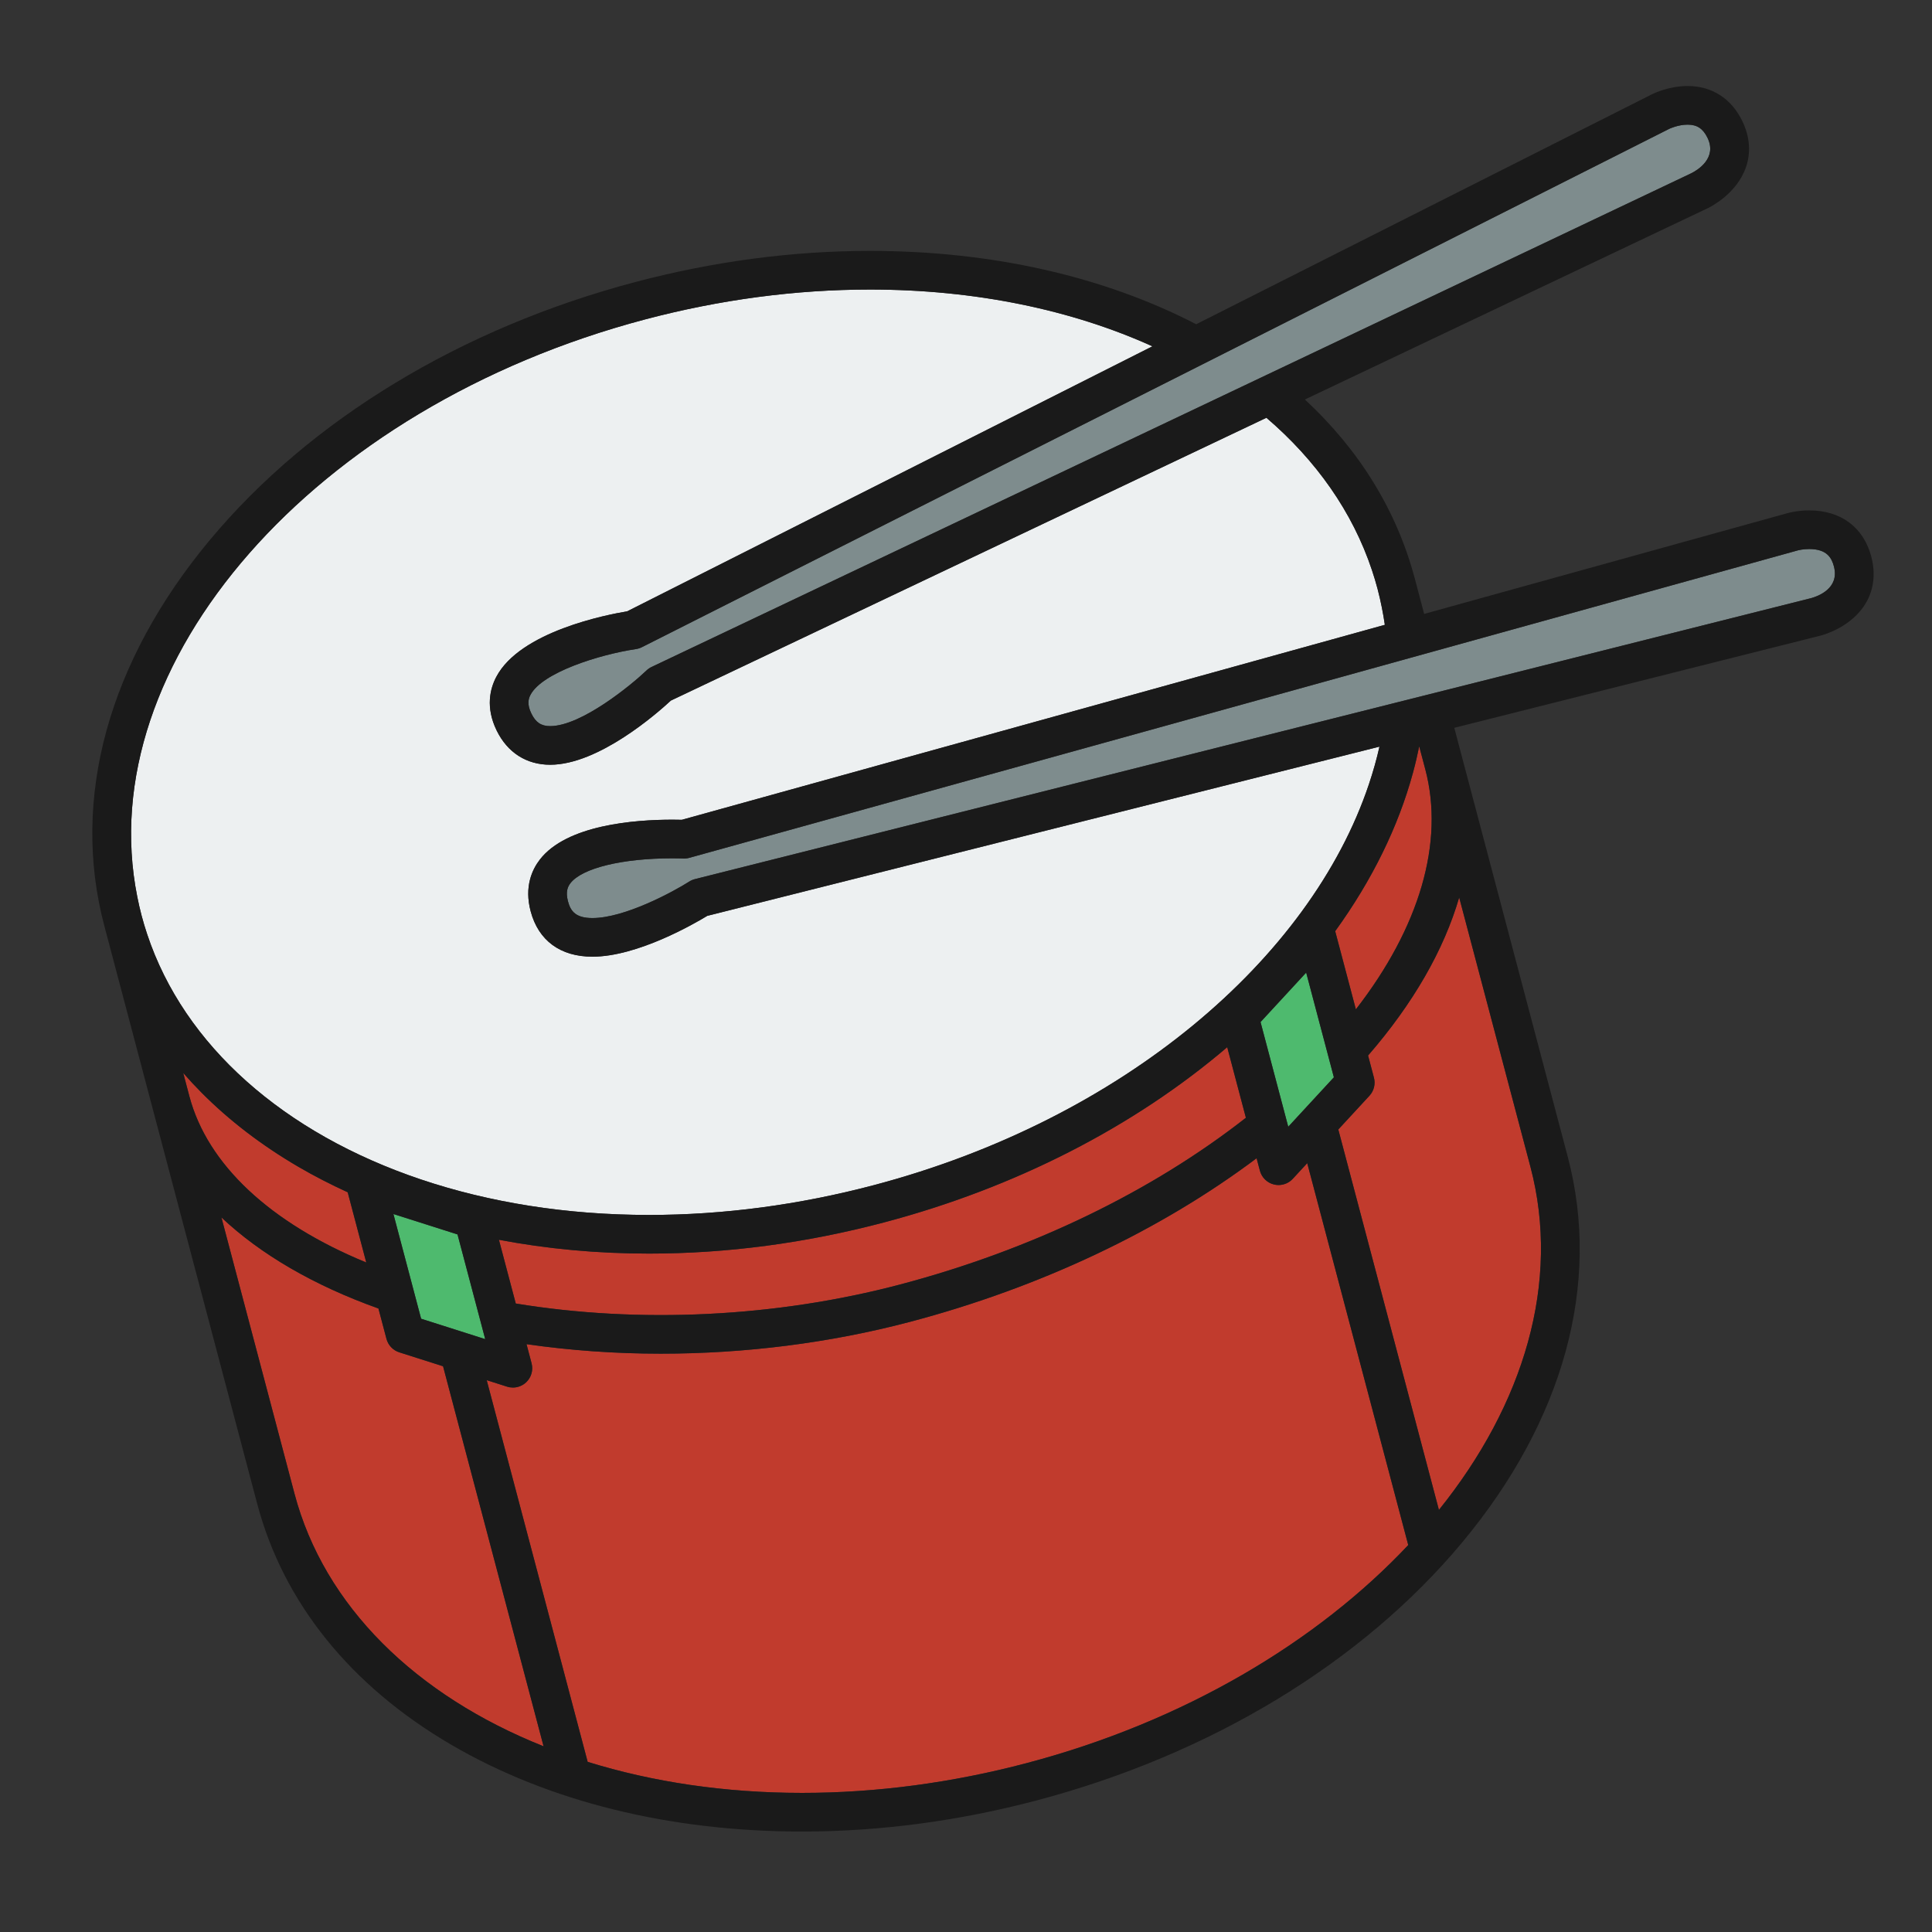
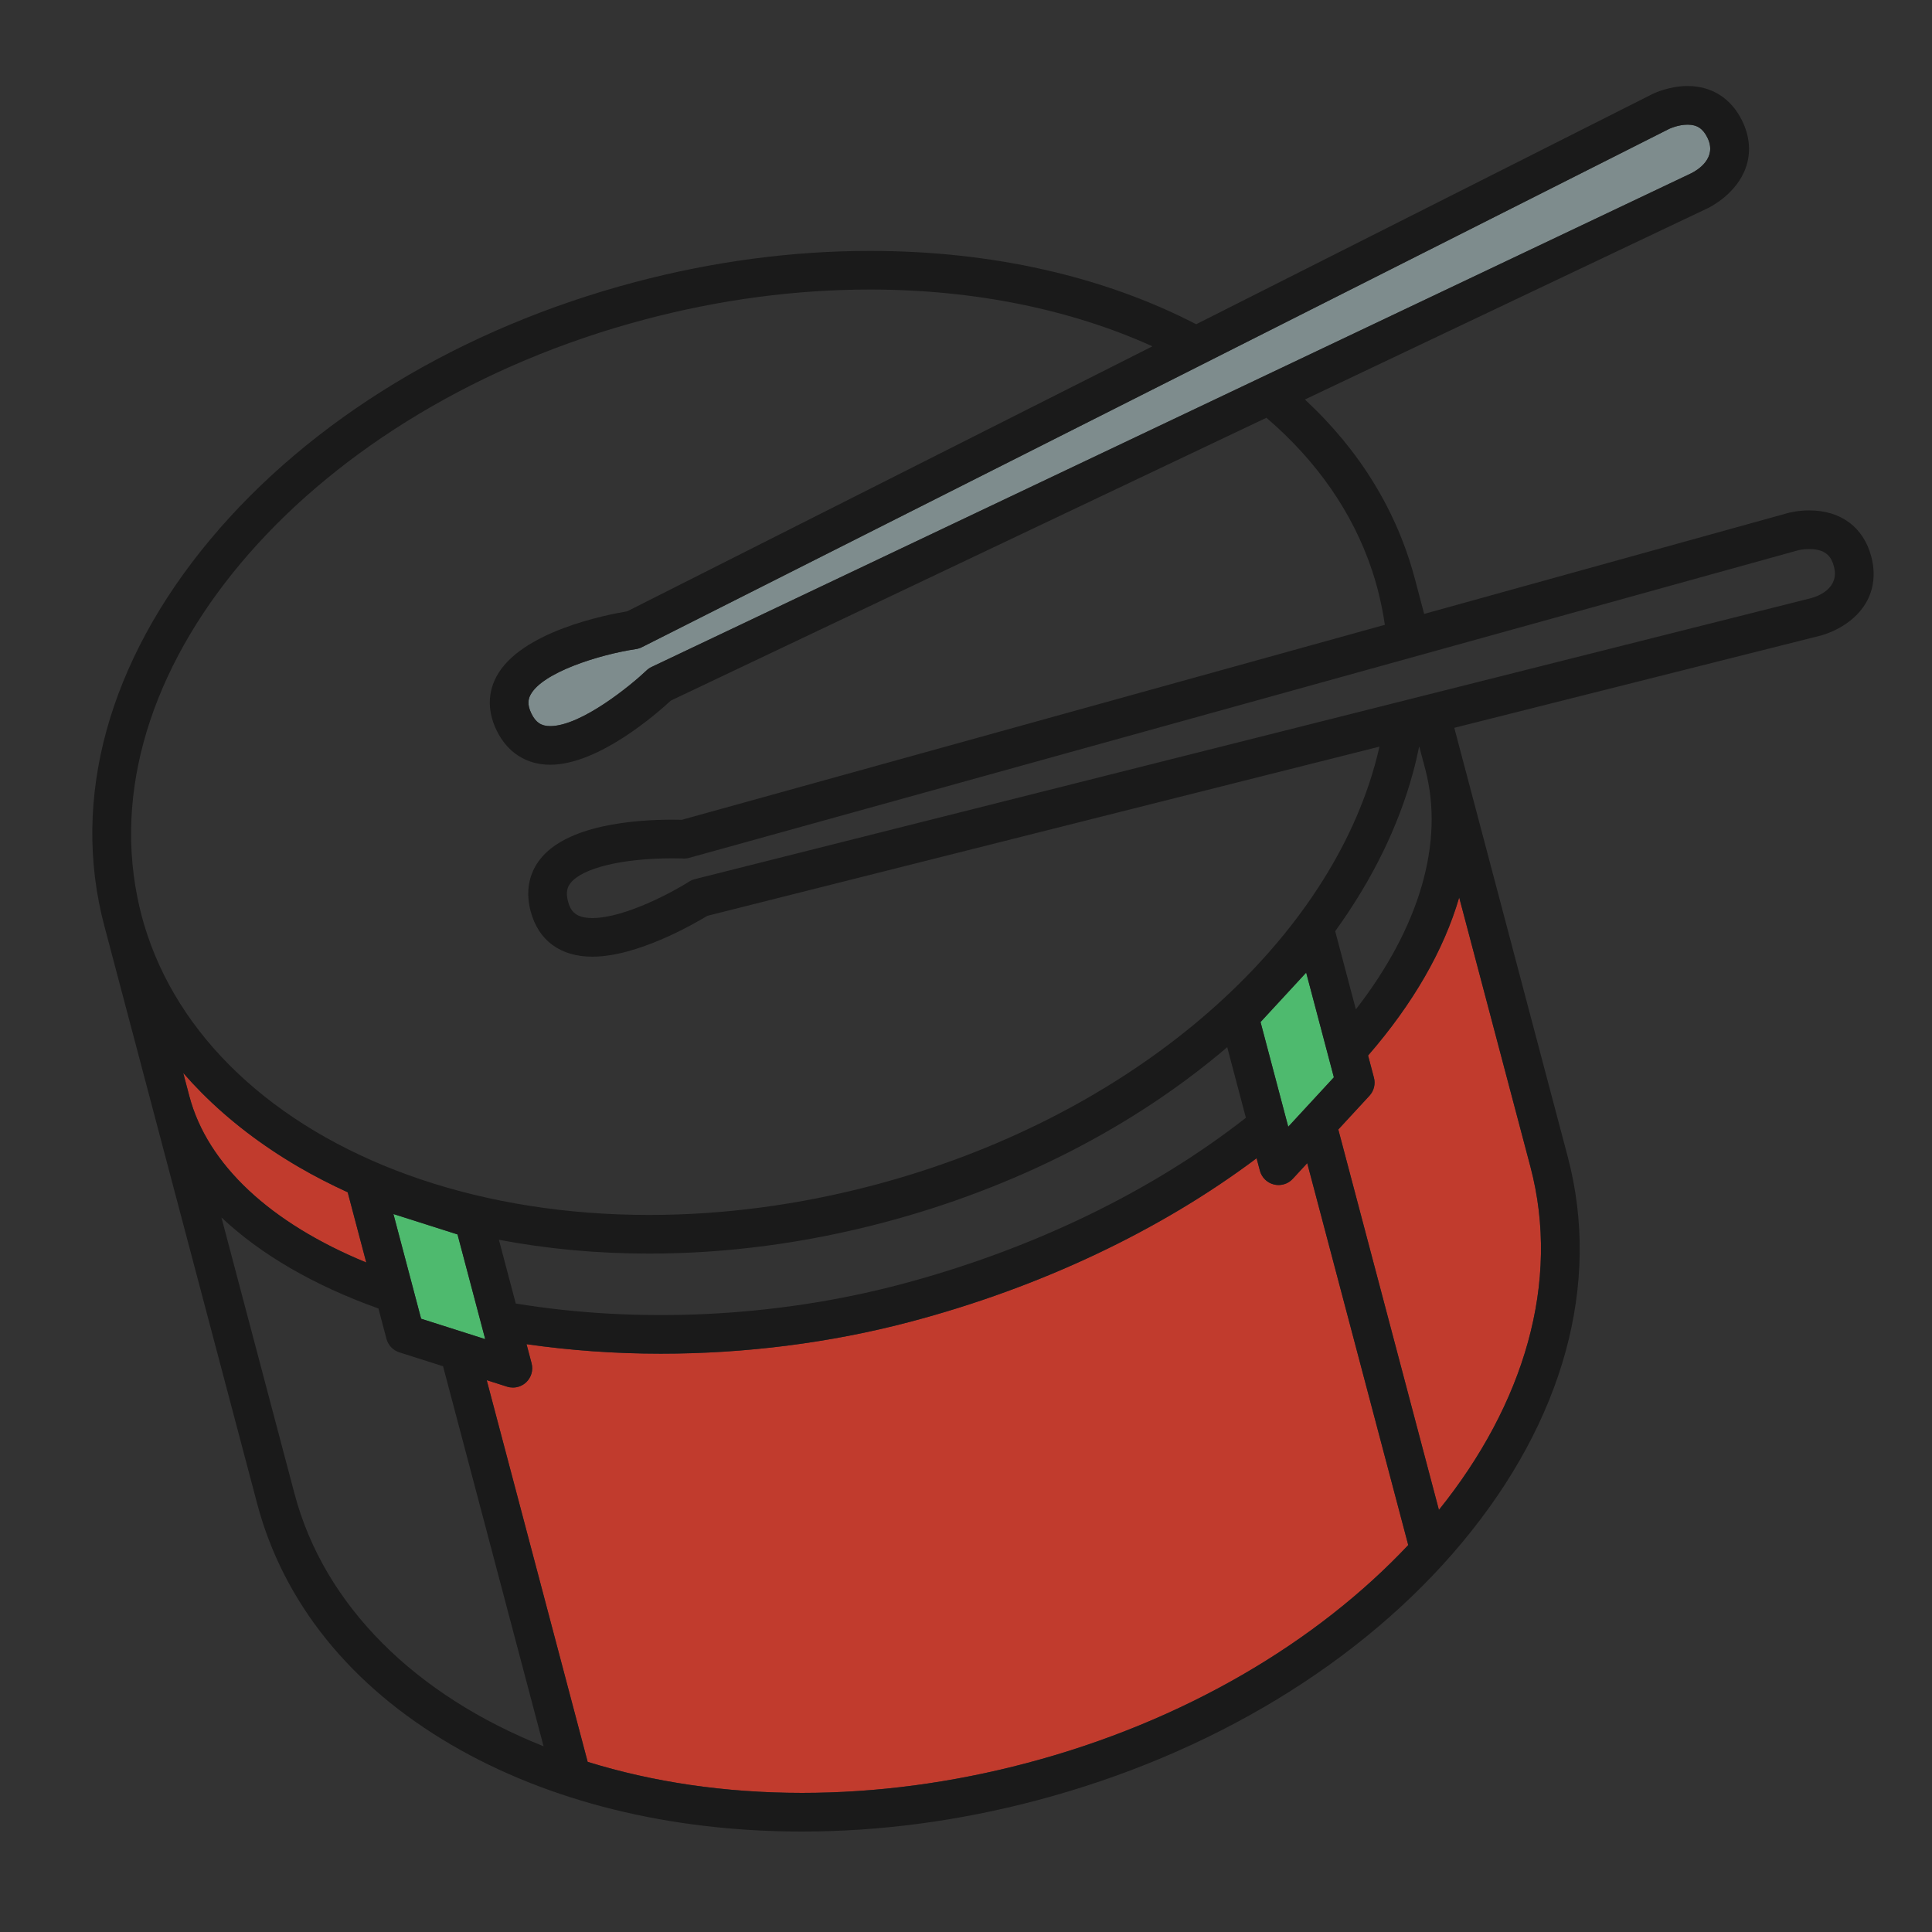
<svg xmlns="http://www.w3.org/2000/svg" enable-background="new 0 0 500 500" height="500px" id="Layer_1" version="1.1" viewBox="0 0 500 500" width="500px" xml:space="preserve">
  <rect x="0" y="0" width="500" height="500" fill="#333333" stroke="none" />
  <g>
    <g>
      <path d="M396.07,301.949l-18.434-69.688c-3.963,13.606-11.894,27.439-23.579,40.906l1.518,5.737    c0.437,1.652-0.001,3.414-1.16,4.67l-8.063,8.736l26.039,98.453C394.378,363.438,403.971,331.821,396.07,301.949z" fill="#C13B2D" />
      <path d="M334.564,305.08c-0.958,1.038-2.297,1.608-3.674,1.608c-0.401,0-0.806-0.048-1.205-0.147    c-1.771-0.439-3.162-1.81-3.629-3.574l-0.851-3.216c-24.896,18.684-55.852,33.387-89.639,42.324    c-20.788,5.498-42.842,8.255-64.546,8.255c-11.777,0.001-23.44-0.835-34.757-2.46l1.31,4.95c0.466,1.764-0.065,3.643-1.387,4.9    c-0.944,0.898-2.183,1.378-3.447,1.378c-0.507,0-1.019-0.077-1.517-0.235l-5.263-1.676l26.127,98.779    c16.771,5.207,35.5,8.031,55.457,8.033c0.004,0,0.01,0,0.015,0c19.236,0,38.82-2.601,58.211-7.729    c40.713-10.768,75.079-31.324,98.684-56.409l-26.143-98.84L334.564,305.08z" fill="#C13B2D" />
-       <path d="M103.335,349.984c-1.628-0.519-2.879-1.834-3.316-3.486l-2.079-7.858    c-16.73-5.978-30.498-14.004-40.633-23.565l18.906,71.477c7.703,29.123,31.43,52.236,64.464,65.388l-26.013-98.348    L103.335,349.984z" fill="#C13B2D" />
-       <path d="M368.872,199.125l-0.001-0.003l-1.582-5.979c-0.458,2.275-0.991,4.55-1.608,6.823    c-3.784,13.929-10.537,27.756-20.134,41.025l5.352,20.23C367.348,240.038,373.868,218.014,368.872,199.125z" fill="#C13B2D" />
-       <path d="M233.01,332.407c34.056-9.009,65.053-24.038,89.427-43.127l-4.833-18.269    c-24.14,20.598-54.787,36.349-88.837,45.355c-20.225,5.349-40.676,8.062-60.785,8.062c-13.466,0-26.483-1.221-38.864-3.575    l4.363,16.497C165.459,342.594,200.794,340.929,233.01,332.407z" fill="#C13B2D" />
      <path d="M94.791,326.733l-4.807-18.171c-4.399-2.017-8.664-4.199-12.749-6.585    c-9.523-5.562-17.879-11.972-24.988-19.109c-1.68-1.688-3.29-3.416-4.829-5.183l1.593,6.024c0.001,0.005,0.004,0.008,0.005,0.013    C53.697,301.425,70.007,316.543,94.791,326.733z" fill="#C13B2D" />
    </g>
-     <path d="M153.324,247.589c-8.308,0-13.99-4.182-15.999-11.775c-1.669-6.309,0.367-10.733,2.369-13.333   c6.933-9.005,24.493-10.35,34.344-10.35c1.03,0,1.859,0.016,2.423,0.032l181.934-50.459c-0.213-1.485-0.471-2.968-0.768-4.447   c-0.326-1.629-0.691-3.256-1.12-4.876c-0.428-1.617-0.91-3.213-1.436-4.792c-5.026-15.113-14.469-28.466-27.322-39.47   L173.619,181.31c-3.553,3.292-18.7,16.606-31.232,16.606c-6.133,0-11.05-3.143-13.845-8.85c-2.951-6.028-1.689-10.874-0.11-13.878   c6.191-11.78,28.676-16.117,33.879-16.974l135.938-68.587c-20.816-9.424-45.797-14.694-73.068-14.694   c-19.247,0-38.837,2.601-58.228,7.729c-85.871,22.713-143.538,88.952-131.42,149.444c0.326,1.629,0.691,3.255,1.12,4.876   c0.428,1.617,0.91,3.213,1.435,4.792c4.812,14.466,13.67,27.319,25.692,38.043c24.266,21.646,61.417,34.611,104.204,34.611   c19.246,0,38.837-2.601,58.228-7.729c64.377-17.028,112.899-58.521,128.055-103.714c1.085-3.236,2.005-6.489,2.741-9.755   L183.04,237.021C179.621,239.1,164.945,247.589,153.324,247.589z" fill="#EDF0F1" />
    <g>
      <polygon fill="#4EBA6E" points="124.018,340.678 122.586,335.268 118.407,319.469 101.815,314.187 106.235,330.896 107.744,336.6     108.984,341.288 121.24,345.189 125.576,346.57 125.438,346.051   " />
      <polygon fill="#4EBA6E" points="344.511,276.179 338.037,251.706 326.226,264.502 333.395,291.604 345.206,278.808   " />
    </g>
    <g>
-       <path d="M474.617,146.602c-0.59-2.229-1.81-4.508-6.388-4.508c-1.597,0-2.826,0.309-2.839,0.313l-286.999,79.599    c-0.515,0.143-1.05,0.202-1.582,0.176c-0.007,0-1.064-0.05-2.771-0.05c-13.033,0-23.403,2.532-26.42,6.451    c-0.645,0.838-1.299,2.127-0.625,4.675c0.688,2.601,2.028,4.333,6.331,4.333c8.368,0,20.929-6.819,25.063-9.447    c0.45-0.286,0.944-0.499,1.461-0.629l288.884-72.719C470.446,154.324,476.124,152.295,474.617,146.602z" fill="#7E8C8D" />
      <path d="M168.622,172.612L437.719,44.829c1.588-0.796,6.759-3.895,4.168-9.185    c-1.162-2.373-2.698-3.385-5.139-3.385c-2.461,0-4.705,1.062-4.728,1.072L166.116,167.495c-0.477,0.241-0.989,0.403-1.517,0.482    c-9.504,1.425-24.266,6.05-27.318,11.866c-0.511,0.973-0.945,2.401,0.242,4.825c1.129,2.307,2.539,3.248,4.864,3.248    c8.05,0,21.017-10.665,24.925-14.401C167.697,173.146,168.14,172.841,168.622,172.612z" fill="#7E8C8D" />
    </g>
    <path d="M484.285,144.044c-2.01-7.595-7.861-11.951-16.056-11.951c-2.933,0-5.176,0.585-5.449,0.66l-94.209,26.128   l-2.396-9.058c0,0,0-0.001-0.001-0.001c-4.664-17.636-14.36-33.366-28.471-46.43l104.33-49.542   c0.757-0.365,7.464-3.761,9.823-10.58c1.326-3.834,0.984-7.992-0.989-12.022c-2.838-5.796-7.852-8.988-14.12-8.988   c-4.783,0-8.717,1.888-9.175,2.116L309.571,83.914c-24-12.426-52.994-18.981-84.392-18.981c-20.109,0-40.56,2.712-60.785,8.062   c-45.003,11.904-84.073,35.582-110.013,66.671c-26.349,31.581-36.08,67.05-27.398,99.874c0.001,0.003,0.002,0.006,0.002,0.009   l39.559,149.559c6.772,25.604,24.149,47.193,50.253,62.438c25.152,14.688,56.531,22.452,90.744,22.455c0.006,0,0.01,0,0.016,0   c20.098,0,40.544-2.713,60.768-8.062c45.003-11.903,84.072-35.58,110.013-66.671c26.35-31.581,36.08-67.051,27.399-99.875   l-27.199-102.828v0l-2.171-8.208l94.833-23.872c0.814-0.21,8.057-2.23,11.703-8.456   C484.955,152.528,485.433,148.384,484.285,144.044z M372.391,390.764l-26.039-98.453l8.063-8.736   c1.159-1.256,1.597-3.018,1.16-4.67l-1.518-5.737c11.686-13.467,19.616-27.3,23.579-40.906l18.434,69.688   C403.971,331.821,394.378,363.438,372.391,390.764z M265.77,456.271c-19.391,5.129-38.976,7.729-58.211,7.729   c-0.004,0-0.01,0-0.015,0c-19.958-0.002-38.687-2.826-55.457-8.033l-26.127-98.779l5.263,1.676   c0.498,0.158,1.009,0.235,1.517,0.235c1.264,0,2.503-0.479,3.447-1.378c1.322-1.258,1.854-3.137,1.387-4.9l-1.31-4.95   c11.316,1.625,22.979,2.461,34.757,2.46c21.704,0,43.758-2.757,64.546-8.255c33.788-8.938,64.744-23.641,89.639-42.324l0.851,3.216   c0.467,1.765,1.857,3.135,3.629,3.574c0.399,0.1,0.804,0.147,1.205,0.147c1.377,0,2.716-0.57,3.674-1.608l3.746-4.059l26.143,98.84   C340.849,424.946,306.482,445.503,265.77,456.271z M76.213,386.551l-18.906-71.477c10.135,9.562,23.903,17.588,40.633,23.565   l2.079,7.858c0.437,1.652,1.688,2.968,3.316,3.486l11.329,3.606l26.013,98.348C107.643,438.787,83.916,415.674,76.213,386.551z    M225.18,74.933c27.271,0,52.252,5.271,73.068,14.694l-135.938,68.587c-5.204,0.857-27.688,5.193-33.879,16.974   c-1.579,3.004-2.841,7.85,0.11,13.878c2.795,5.707,7.712,8.85,13.845,8.85c12.532,0,27.679-13.315,31.232-16.606l154.131-73.191   c12.854,11.003,22.296,24.357,27.322,39.47c0.525,1.58,1.008,3.176,1.436,4.792c0.429,1.62,0.794,3.247,1.12,4.876   c0.297,1.479,0.555,2.961,0.768,4.447l-181.934,50.459c-0.564-0.016-1.394-0.032-2.423-0.032c-9.851,0-27.411,1.345-34.344,10.35   c-2.002,2.6-4.038,7.024-2.369,13.333c2.008,7.593,7.69,11.775,15.999,11.775c11.621,0,26.297-8.489,29.716-10.568l173.966-43.791   c-0.736,3.266-1.656,6.519-2.741,9.755c-15.155,45.193-63.678,86.686-128.055,103.714c-19.391,5.129-38.982,7.729-58.228,7.729   c-42.787,0-79.938-12.966-104.204-34.611c-12.022-10.724-20.88-23.577-25.692-38.043c-0.525-1.579-1.007-3.175-1.435-4.792   c-0.429-1.621-0.794-3.247-1.12-4.876c-12.118-60.493,45.549-126.731,131.42-149.444C186.343,77.533,205.933,74.933,225.18,74.933z    M432.021,33.332c0.022-0.011,2.267-1.072,4.728-1.072c2.44,0,3.977,1.012,5.139,3.385c2.591,5.29-2.58,8.389-4.168,9.185   L168.622,172.612c-0.482,0.229-0.924,0.534-1.31,0.902c-3.908,3.736-16.875,14.401-24.925,14.401c-2.325,0-3.734-0.941-4.864-3.248   c-1.187-2.423-0.752-3.852-0.242-4.825c3.052-5.816,17.814-10.441,27.318-11.866c0.528-0.079,1.04-0.241,1.517-0.482   L432.021,33.332z M330.917,282.238l-4.691-17.736l11.812-12.796l4.97,18.786l1.504,5.687l0.695,2.629l-11.812,12.796l-1.056-3.99   L330.917,282.238z M125.576,346.57l-4.336-1.381l-12.256-3.901l-7.169-27.102l16.592,5.282l7.031,26.582L125.576,346.57z    M129.118,320.854c12.381,2.354,25.398,3.575,38.864,3.575c20.109,0,40.56-2.713,60.785-8.062   c34.05-9.007,64.697-24.758,88.837-45.355l4.833,18.269c-24.374,19.089-55.371,34.118-89.427,43.127   c-32.216,8.521-67.55,10.187-99.529,4.943L129.118,320.854z M368.871,199.122c0,0.001,0,0.002,0.001,0.003   c4.996,18.89-1.524,40.914-17.974,62.096l-5.352-20.23c9.597-13.269,16.35-27.096,20.134-41.025   c0.617-2.272,1.15-4.547,1.608-6.823L368.871,199.122z M52.246,282.868c7.109,7.138,15.465,13.548,24.988,19.109   c4.085,2.386,8.35,4.568,12.749,6.585l4.807,18.171c-24.784-10.19-41.093-25.309-45.775-43.011   c-0.001-0.005-0.003-0.008-0.005-0.013l-1.593-6.024C48.957,279.452,50.566,281.181,52.246,282.868z M179.848,227.513   c-0.518,0.13-1.011,0.343-1.461,0.629c-4.134,2.628-16.695,9.447-25.063,9.447c-4.303,0-5.644-1.732-6.331-4.333   c-0.674-2.548-0.02-3.837,0.625-4.675c3.017-3.918,13.387-6.451,26.42-6.451c1.708,0,2.764,0.05,2.771,0.05   c0.532,0.026,1.067-0.033,1.582-0.176l286.999-79.599c0.013-0.003,1.242-0.313,2.839-0.313c4.578,0,5.798,2.279,6.388,4.508   c1.507,5.694-4.171,7.722-5.885,8.192L179.848,227.513z" fill="#1A1A1A" />
  </g>
</svg>